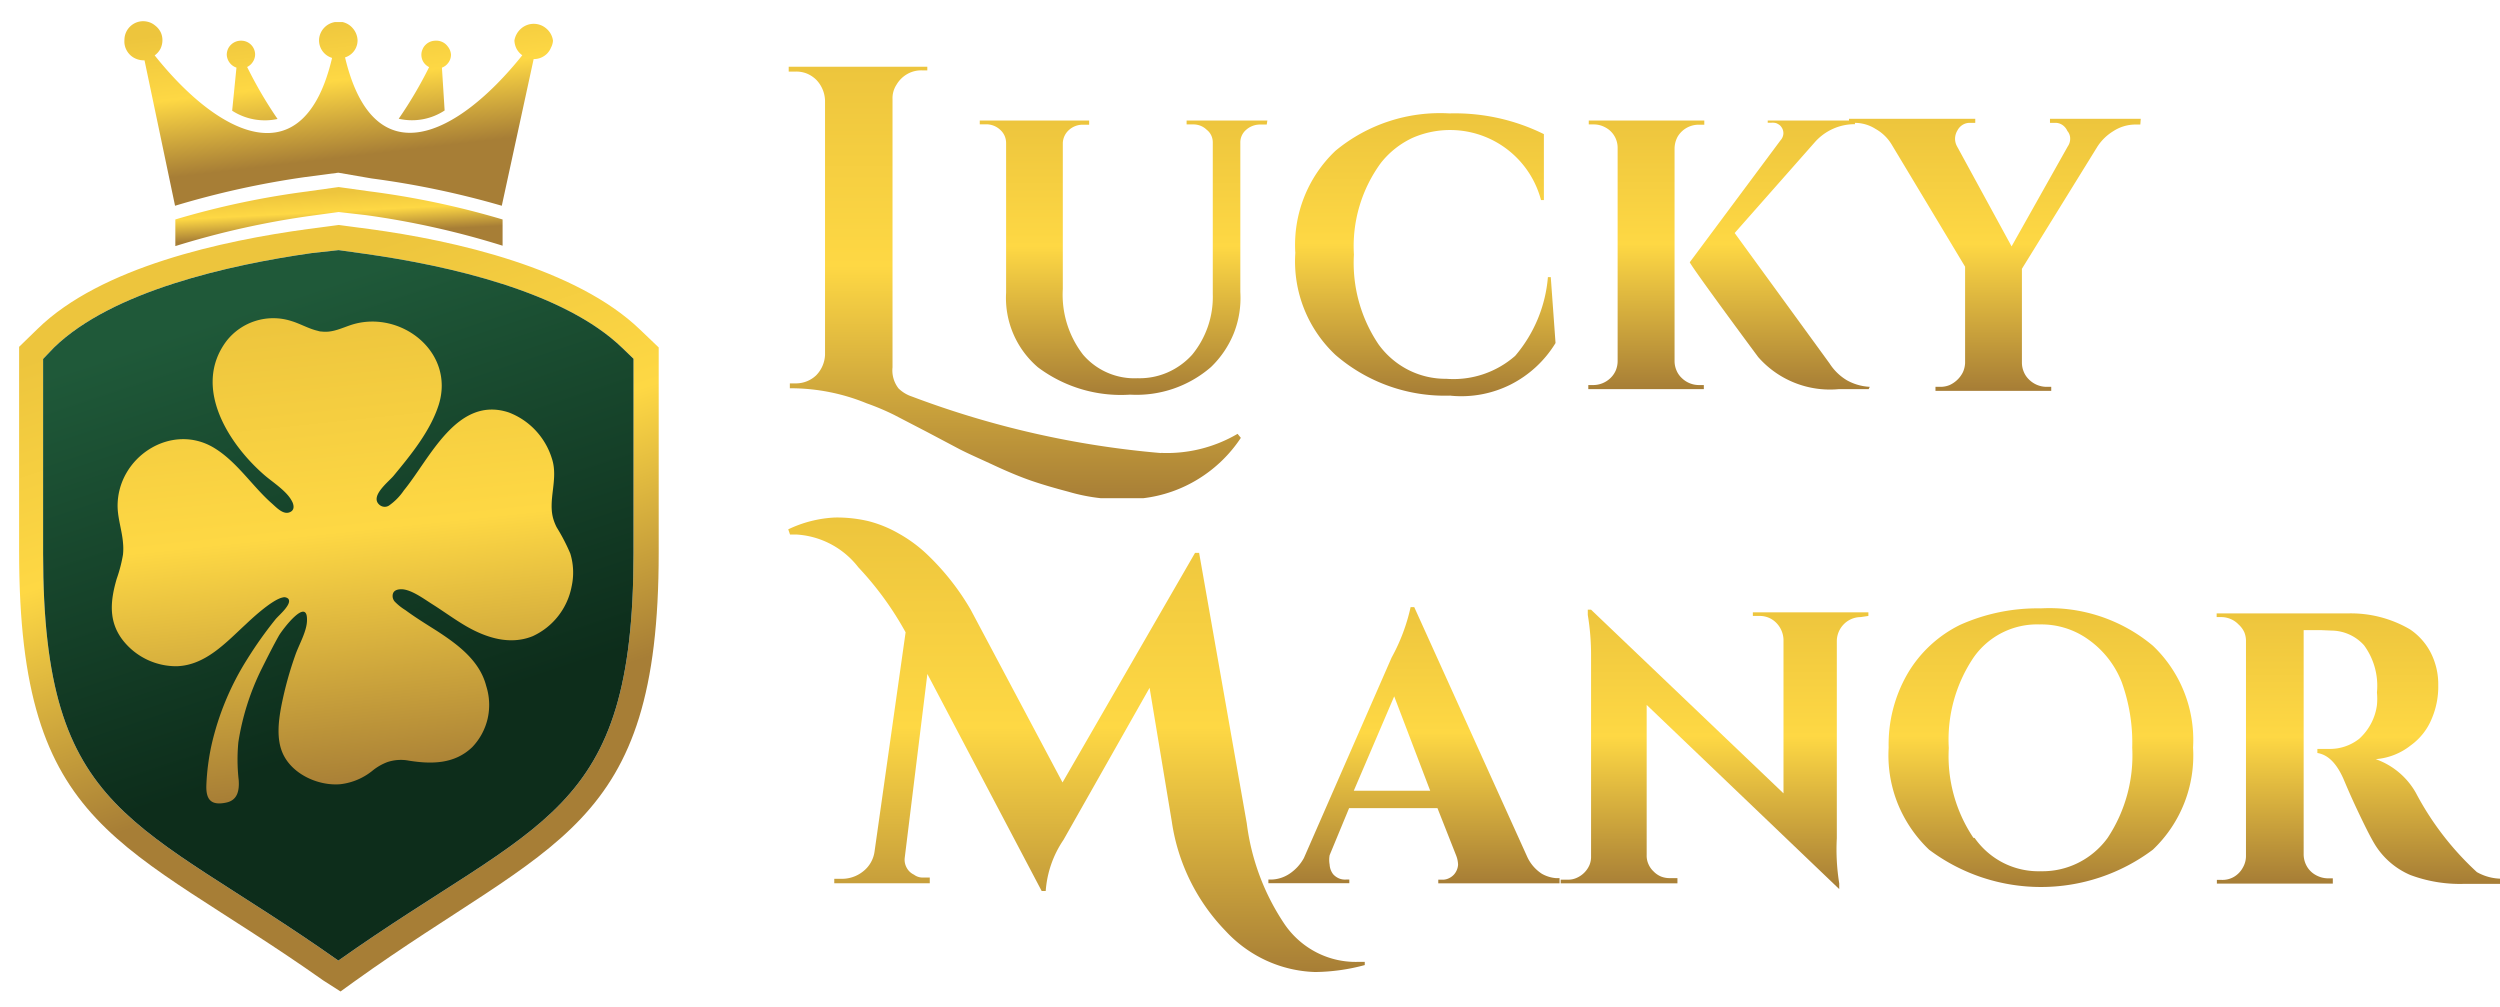
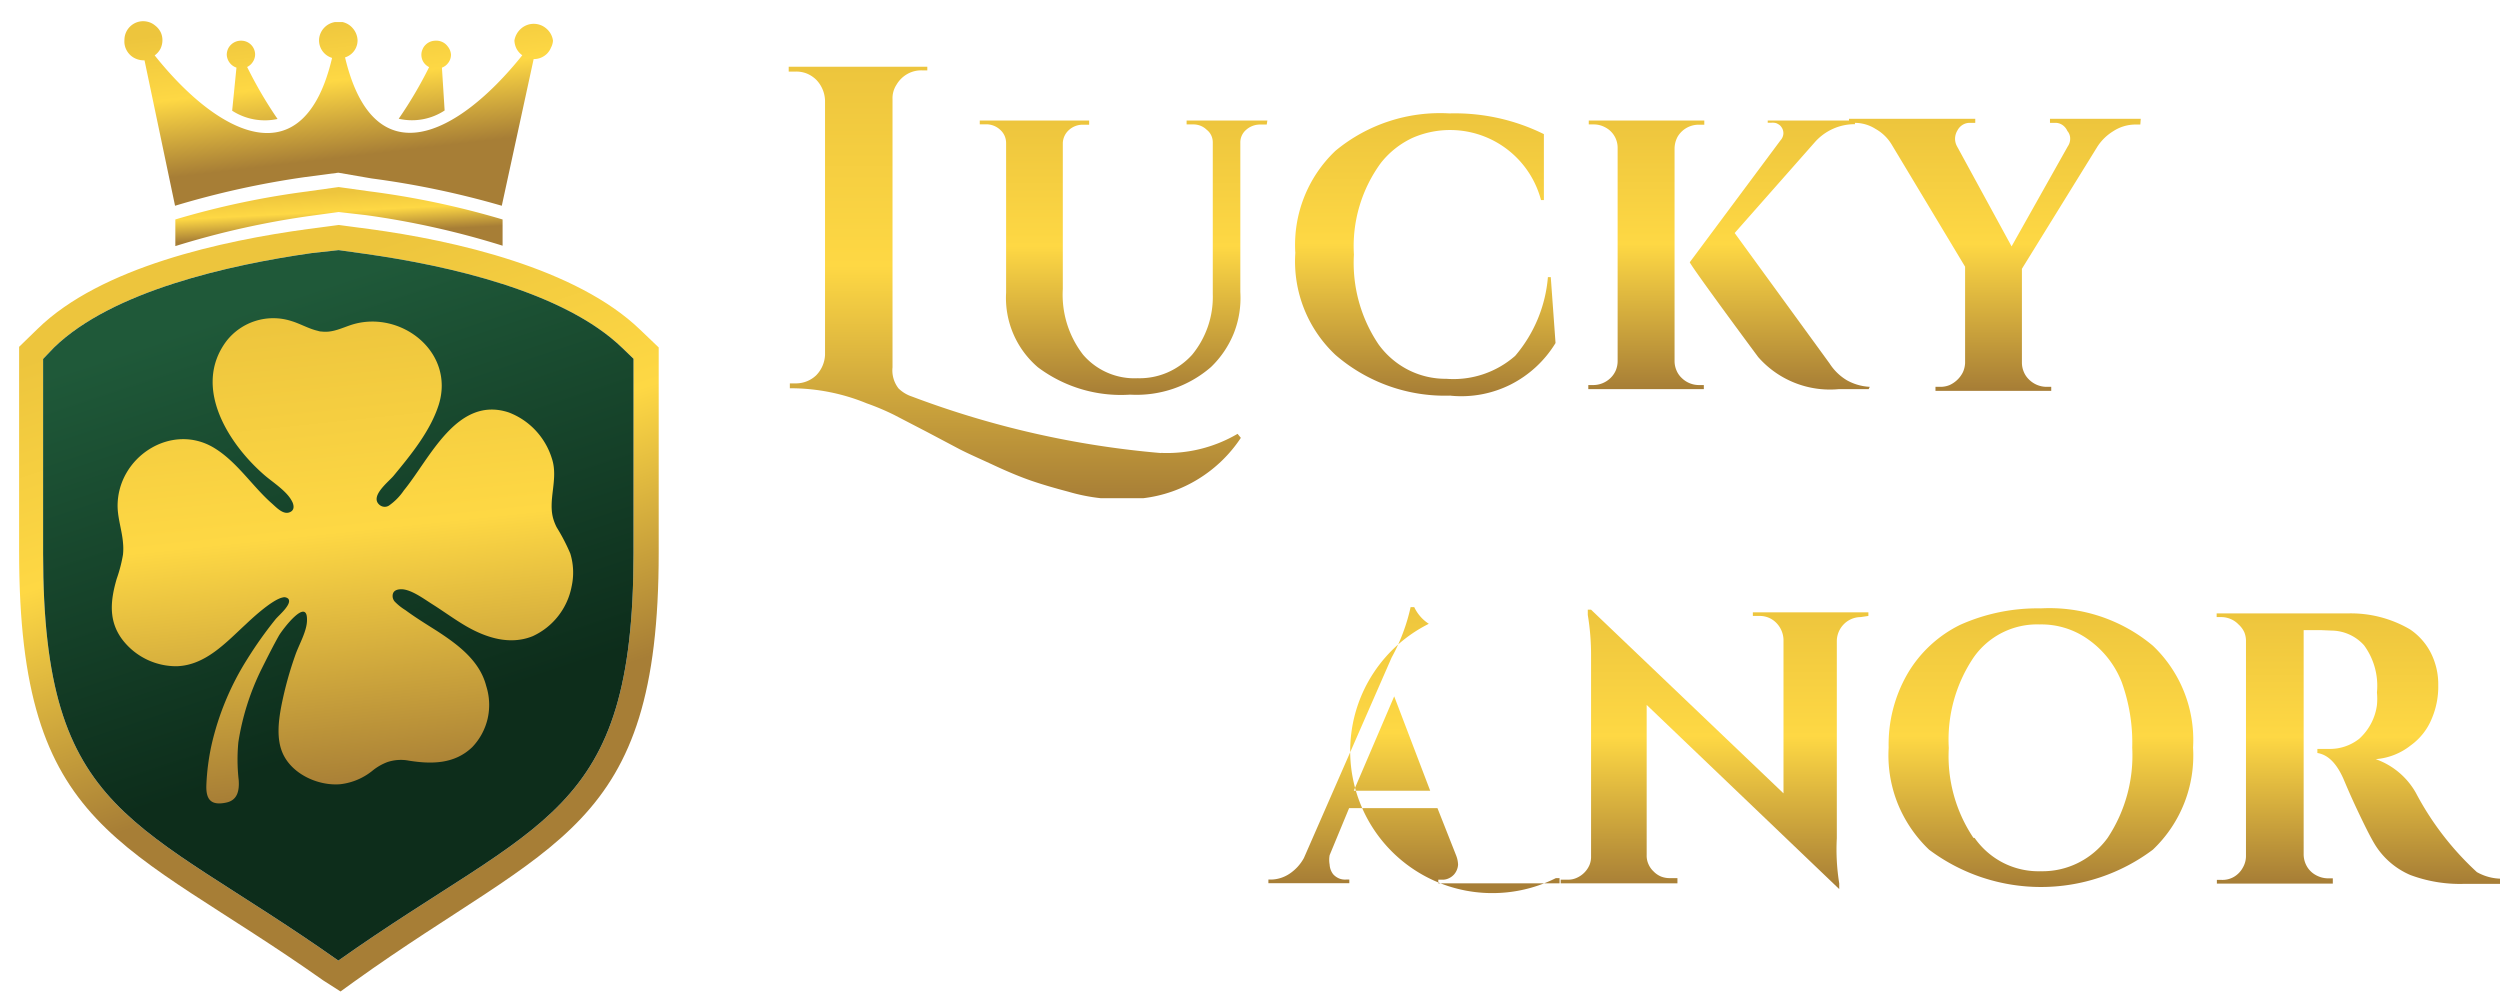
<svg xmlns="http://www.w3.org/2000/svg" xmlns:xlink="http://www.w3.org/1999/xlink" id="Layer_1" data-name="Layer 1" viewBox="0 0 435.59 175.54">
  <defs>
    <style>.cls-1{fill:none;}.cls-2{clip-path:url(#clip-path);}.cls-3,.cls-4,.cls-5,.cls-6{fill-rule:evenodd;}.cls-3{fill:url(#linear-gradient);}.cls-4{fill:url(#linear-gradient-2);}.cls-5{fill:url(#linear-gradient-3);}.cls-6{fill:url(#linear-gradient-4);}.cls-7{fill:url(#linear-gradient-5);}.cls-8{fill:url(#linear-gradient-6);}.cls-9{fill:url(#linear-gradient-7);}.cls-10{fill:url(#linear-gradient-8);}.cls-11{fill:url(#linear-gradient-9);}.cls-12{fill:url(#linear-gradient-10);}.cls-13{fill:url(#linear-gradient-11);}.cls-14{fill:url(#linear-gradient-12);}.cls-15{fill:url(#linear-gradient-13);}.cls-16{fill:url(#linear-gradient-14);}.cls-17{fill:url(#linear-gradient-15);}</style>
    <clipPath id="clip-path">
      <rect class="cls-1" width="435.59" height="175.54" />
    </clipPath>
    <linearGradient id="linear-gradient" x1="58.46" y1="184.98" x2="61.36" y2="160.29" gradientTransform="matrix(1, 0, 0, -1, 0, 187.54)" gradientUnits="userSpaceOnUse">
      <stop offset="0" stop-color="#edc53d" />
      <stop offset="0.46" stop-color="#fed844" />
      <stop offset="1" stop-color="#a77e36" />
    </linearGradient>
    <linearGradient id="linear-gradient-2" x1="46.19" y1="138.54" x2="72.39" y2="59.55" xlink:href="#linear-gradient" />
    <linearGradient id="linear-gradient-3" x1="47.09" y1="134.93" x2="71.36" y2="61.73" gradientTransform="matrix(1, 0, 0, -1, 0, 187.54)" gradientUnits="userSpaceOnUse">
      <stop offset="0" stop-color="#1f5939" />
      <stop offset="1" stop-color="#0d2d1b" />
    </linearGradient>
    <linearGradient id="linear-gradient-4" x1="58.67" y1="154.1" x2="59.05" y2="146.74" xlink:href="#linear-gradient" />
    <linearGradient id="linear-gradient-5" x1="176.79" y1="175.91" x2="176.79" y2="100.48" xlink:href="#linear-gradient" />
    <linearGradient id="linear-gradient-6" x1="195.75" y1="166.57" x2="195.75" y2="118.83" xlink:href="#linear-gradient" />
    <linearGradient id="linear-gradient-7" x1="248.35" y1="167.48" x2="248.35" y2="118.9" xlink:href="#linear-gradient" />
    <linearGradient id="linear-gradient-8" x1="301.28" y1="166.57" x2="301.28" y2="119.76" xlink:href="#linear-gradient" />
    <linearGradient id="linear-gradient-9" x1="347.56" y1="166.56" x2="347.56" y2="119.75" xlink:href="#linear-gradient" />
    <linearGradient id="linear-gradient-10" x1="187.54" y1="97.22" x2="187.54" y2="18.11" xlink:href="#linear-gradient" />
    <linearGradient id="linear-gradient-11" x1="246.36" y1="81.99" x2="246.36" y2="33.9" xlink:href="#linear-gradient" />
    <linearGradient id="linear-gradient-12" x1="298.73" y1="81.64" x2="298.73" y2="32.97" xlink:href="#linear-gradient" />
    <linearGradient id="linear-gradient-13" x1="355.6" y1="81.61" x2="355.6" y2="33.02" xlink:href="#linear-gradient" />
    <linearGradient id="linear-gradient-14" x1="411.05" y1="80.67" x2="411.05" y2="33.93" xlink:href="#linear-gradient" />
    <linearGradient id="linear-gradient-15" x1="63.3" y1="50.19" x2="54.62" y2="132.9" gradientTransform="matrix(1, 0, 0, -1, 0, 187.54)" gradientUnits="userSpaceOnUse">
      <stop offset="0" stop-color="#a77e36" />
      <stop offset="0.54" stop-color="#fed844" />
      <stop offset="1" stop-color="#edc53d" />
    </linearGradient>
  </defs>
  <g class="cls-2">
    <path class="cls-3" d="M30.5,35.85,25.18,10.51a3.43,3.43,0,0,1-1.38-.23,3.24,3.24,0,0,1-1.16-.74,3.38,3.38,0,0,1-.76-1.17A3.1,3.1,0,0,1,21.68,7,3.28,3.28,0,0,1,22,5.55a3.32,3.32,0,0,1,.92-1.15,3.25,3.25,0,0,1,2.8-.61,3.13,3.13,0,0,1,1.31.66A3.34,3.34,0,0,1,28,5.62a3.28,3.28,0,0,1,.3,1.45,3.43,3.43,0,0,1-.35,1.44,3.34,3.34,0,0,1-1,1.14c11.3,14.19,26,21.34,30.91.44a3.19,3.19,0,0,1-2.26-3.33,3.3,3.3,0,0,1,2.8-2.92h1.26A3.27,3.27,0,0,1,61.53,5,3.36,3.36,0,0,1,62.3,7a3.1,3.1,0,0,1-2.18,3C65.11,31,79.69,23.76,91,9.63a3.31,3.31,0,0,1-1-1.14,3.45,3.45,0,0,1-.37-1.44A3.51,3.51,0,0,1,90.77,5a3.34,3.34,0,0,1,4.45,0,3.32,3.32,0,0,1,1.13,2.09A3,3,0,0,1,96,8.3a3.18,3.18,0,0,1-.71,1.07,3.23,3.23,0,0,1-2.31.92L87.43,35.85a153,153,0,0,0-22.69-4.76l-5.79-1-5.78.76a152.9,152.9,0,0,0-22.67,5ZM75.92,7.09a2.46,2.46,0,0,0-1.74.69,2.23,2.23,0,0,0-.54.78,2.29,2.29,0,0,0-.22.89,2.55,2.55,0,0,0,.14.91,2.29,2.29,0,0,0,.47.78,2.35,2.35,0,0,0,.74.55,73.07,73.07,0,0,1-5.3,9,10.36,10.36,0,0,0,8-1.44L77,11.79a2.45,2.45,0,0,0,1.13-.88,2.33,2.33,0,0,0,.45-1.42A2.55,2.55,0,0,0,78,8.08a2.42,2.42,0,0,0-1.21-.87,2.33,2.33,0,0,0-.91-.12ZM42,7.09a2.47,2.47,0,0,0-1.74.69,2.4,2.4,0,0,0-.55.78,2.67,2.67,0,0,0-.2.93A2.47,2.47,0,0,0,40,10.91a2.43,2.43,0,0,0,1.2.87l-.75,7.51a10.5,10.5,0,0,0,7.91,1.44,73.19,73.19,0,0,1-5.3-9.06,2.39,2.39,0,0,0,1-.9,2.36,2.36,0,0,0,.39-1.29A2.42,2.42,0,0,0,42,7.09Z" />
    <path class="cls-4" d="M53.7,39.9l5.3-.7,5.31.7c14.94,2,36.14,6.85,47.23,17.55l3.23,3.09V96.33c0,48.68-18.44,49.86-53,74.66l-2.44,1.76-3-1.92c-34.84-24.62-53-25.76-53-74.67V60.43l3.23-3.14C17.59,46.51,38.8,41.92,53.7,39.9Zm.59,4.2C40,46.14,19.61,50.67,9.42,60.54l-1.91,2V96.43c0,46.08,16.23,46.08,51.44,70.94,35.15-24.86,51.43-24.86,51.43-71V62.51l-1.94-1.87c-10.17-9.86-30.5-14.4-44.86-16.42L59,43.58Z" />
    <path class="cls-5" d="M54.29,44.1C40,46.14,19.61,50.67,9.42,60.54l-1.91,2V96.43c0,46.08,16.23,46.08,51.44,70.94,35.15-24.86,51.43-24.86,51.43-71V62.51l-1.94-1.87c-10.17-9.87-30.5-14.4-44.86-16.42L59,43.58Z" />
    <path class="cls-6" d="M53.7,33.33l5.3-.74,5.3.74a146.55,146.55,0,0,1,23.27,4.91v4.57a146.5,146.5,0,0,0-23.85-5.33L59,36.94l-4.68.64a147.84,147.84,0,0,0-23.77,5.3V38.24a145.94,145.94,0,0,1,23.2-4.91Z" />
    <path class="cls-7" d="M202.26,78.91a24.32,24.32,0,0,0,13.37-3.32l.57.7a23.86,23.86,0,0,1-7.38,7.15,23.56,23.56,0,0,1-9.66,3.37h-7.33a32.51,32.51,0,0,1-5.7-1.14c-2.4-.63-4.58-1.27-6.41-1.9s-4-1.52-6.47-2.67-4.44-2-6.05-2.83l-5.67-3c-2.2-1.14-4.09-2.12-5.78-3A43.17,43.17,0,0,0,151,70.27a34.9,34.9,0,0,0-13.38-2.62V66.8h1.06a5.12,5.12,0,0,0,3.53-1.41,5.41,5.41,0,0,0,1.54-3.55V17.51a5.44,5.44,0,0,0-1.54-3.62,5.14,5.14,0,0,0-1.62-1.07,5,5,0,0,0-1.91-.35h-1.26v-.84h24.15v.64h-.78a4.86,4.86,0,0,0-2.64.59,5.1,5.1,0,0,0-1.94,1.89,4.3,4.3,0,0,0-.7,2.54V64a5.11,5.11,0,0,0,1.05,3.68,6,6,0,0,0,2.33,1.41,161.57,161.57,0,0,0,43.41,9.85Z" />
    <path class="cls-8" d="M220.71,21.7h-1.13a3.64,3.64,0,0,0-2.47.93,2.88,2.88,0,0,0-1,2.19V50.87A16.79,16.79,0,0,1,215,58a17,17,0,0,1-4,5.95,19.79,19.79,0,0,1-14.09,4.81A24.1,24.1,0,0,1,180.85,64a15.9,15.9,0,0,1-5.55-13V25a3.19,3.19,0,0,0-.26-1.33,3.08,3.08,0,0,0-.8-1.08,3.54,3.54,0,0,0-2.47-.93h-1.06V21h19.06v.73H188.7a3.53,3.53,0,0,0-2.46.93,3.18,3.18,0,0,0-.75,1,3.24,3.24,0,0,0-.31,1.23V50.36a17.07,17.07,0,0,0,3.52,11.43,11.79,11.79,0,0,0,9.52,4.11,12.2,12.2,0,0,0,5.19-1,12.5,12.5,0,0,0,4.31-3.1,15.86,15.86,0,0,0,3.59-10.56V24.87a2.85,2.85,0,0,0-.26-1.26,2.69,2.69,0,0,0-.8-1,3.3,3.3,0,0,0-1.13-.72,3.57,3.57,0,0,0-1.37-.21h-1V21h14.07Z" />
    <path class="cls-9" d="M252.74,68.93a29.16,29.16,0,0,1-20.05-7.09,22.35,22.35,0,0,1-7-17.77,22.6,22.6,0,0,1,7-17.8,28.54,28.54,0,0,1,19.86-6.51A35,35,0,0,1,269,23.37V34.86h-.5A16.38,16.38,0,0,0,246.16,24a15.21,15.21,0,0,0-5.54,4.36,24.56,24.56,0,0,0-4.72,16A25.39,25.39,0,0,0,240.19,60a14.54,14.54,0,0,0,5.19,4.45A14.33,14.33,0,0,0,252,66a16.28,16.28,0,0,0,12-4,24.18,24.18,0,0,0,5.7-13.71h.5l.83,11.48A19.43,19.43,0,0,1,263.21,67a19.15,19.15,0,0,1-10.49,1.94Z" />
    <path class="cls-10" d="M277.59,67.09a4.33,4.33,0,0,0,3-1.21,4.1,4.1,0,0,0,.94-1.35,4.29,4.29,0,0,0,.32-1.62V25.79a4,4,0,0,0-2.18-3.61,4.14,4.14,0,0,0-2-.5h-.85V21h20.13v.73H296a4.25,4.25,0,0,0-3.68,2.06,4.37,4.37,0,0,0-.55,2.06V62.91a4.15,4.15,0,0,0,.33,1.62,3.83,3.83,0,0,0,.94,1.35,4.29,4.29,0,0,0,3,1.21h.83v.71H276.74v-.71Zm48,.71H320.4a16.62,16.62,0,0,1-14.07-5.6c-8-10.8-11.91-16.29-11.91-16.51l15.81-21.24a1.91,1.91,0,0,0,.5-1.15,1.86,1.86,0,0,0-.13-.78,2.15,2.15,0,0,0-.45-.66,2.53,2.53,0,0,0-.67-.4,2.36,2.36,0,0,0-.79-.08H308V21h15.2v.64a9.17,9.17,0,0,0-3.86.82,9.27,9.27,0,0,0-3.18,2.37L302.24,40.6l16.54,22.73a9.22,9.22,0,0,0,3,2.92,9.1,9.1,0,0,0,4,1.15Z" />
    <path class="cls-11" d="M372.92,21.7H372a7.08,7.08,0,0,0-3.78,1.15,8.68,8.68,0,0,0-2.81,2.75L352.29,46.83V63.19a4.21,4.21,0,0,0,.33,1.61,3.91,3.91,0,0,0,.94,1.36,4.36,4.36,0,0,0,3,1.24h.84v.7H337.23v-.7h.85a4.16,4.16,0,0,0,1.59-.3A4.81,4.81,0,0,0,342,64.87a4.37,4.37,0,0,0,.39-1.59V46.47L329.62,25.22a7.59,7.59,0,0,0-2.82-2.75,6.74,6.74,0,0,0-3.73-1.06h-.91V20.7h22v.71h-.85a2.32,2.32,0,0,0-1.33.33,2.49,2.49,0,0,0-.93,1,2.85,2.85,0,0,0-.41,1.42,2.8,2.8,0,0,0,.35,1.35l9.5,17.42,9.79-17.42a2.34,2.34,0,0,0,.42-1.35,2,2,0,0,0-.49-1.34,2.47,2.47,0,0,0-.9-1.07,2.18,2.18,0,0,0-1.36-.34h-.77V20.7H373Z" />
-     <path class="cls-12" d="M137.34,92.23a21.17,21.17,0,0,1,8.1-2.06,24,24,0,0,1,5.91.64,21.08,21.08,0,0,1,5.21,2.13,24.42,24.42,0,0,1,5,3.68,43.27,43.27,0,0,1,7.57,9.61l16,30.1,23.09-40h.71l8.3,47.1a40.45,40.45,0,0,0,6.62,17.64,15.13,15.13,0,0,0,5.62,4.92,14.9,14.9,0,0,0,7.27,1.6h1.05v.56a34.19,34.19,0,0,1-8.65,1.21,22,22,0,0,1-8.51-2,22.31,22.31,0,0,1-7.09-5.16,34.49,34.49,0,0,1-9.37-19.06l-3.87-23.3-15,26.49a18.15,18.15,0,0,0-3.1,8.92h-.7l-19.92-37.82-3.94,32a2.86,2.86,0,0,0,.33,1.75,2.8,2.8,0,0,0,1.28,1.22,2.49,2.49,0,0,0,1.48.5H162v1H145.36v-.78h1.27a5.87,5.87,0,0,0,3.74-1.28,5.3,5.3,0,0,0,2-3.42l5.42-38.25a55.66,55.66,0,0,0-8.24-11.33,14.74,14.74,0,0,0-10.85-5.71h-1.05Z" />
-     <path class="cls-13" d="M271.09,153h.64v.91H250.6v-.64h.57a2.52,2.52,0,0,0,1.18-.2,2.82,2.82,0,0,0,1-.71,2.87,2.87,0,0,0,.7-1.7,4.86,4.86,0,0,0-.35-1.64l-3.24-8.21h-15.4L231.67,149a4.52,4.52,0,0,0,0,1.64,3,3,0,0,0,.63,1.7,2.93,2.93,0,0,0,1,.71,2.73,2.73,0,0,0,1.23.2h.57v.64H221v-.64h.55a6,6,0,0,0,3.11-1,7.71,7.71,0,0,0,2.53-2.76l15.28-34.92a32.76,32.76,0,0,0,3.31-8.79h.63l19.71,43.56a7,7,0,0,0,2.54,2.91A6,6,0,0,0,271.09,153Zm-35.21-15.23h13.31l-6.27-16.44Z" />
+     <path class="cls-13" d="M271.09,153h.64v.91H250.6v-.64h.57a2.52,2.52,0,0,0,1.18-.2,2.82,2.82,0,0,0,1-.71,2.87,2.87,0,0,0,.7-1.7,4.86,4.86,0,0,0-.35-1.64l-3.24-8.21h-15.4L231.67,149a4.52,4.52,0,0,0,0,1.64,3,3,0,0,0,.63,1.7,2.93,2.93,0,0,0,1,.71,2.73,2.73,0,0,0,1.23.2h.57v.64H221v-.64h.55a6,6,0,0,0,3.11-1,7.71,7.71,0,0,0,2.53-2.76l15.28-34.92a32.76,32.76,0,0,0,3.31-8.79h.63a7,7,0,0,0,2.54,2.91A6,6,0,0,0,271.09,153Zm-35.21-15.23h13.31l-6.27-16.44Z" />
    <path class="cls-14" d="M324.18,107.52a4.15,4.15,0,0,0-2.88,1.2,4.26,4.26,0,0,0-1.26,2.84v34.49a36.9,36.9,0,0,0,.42,7.86v1l-33.55-32.09V149a3.56,3.56,0,0,0,.3,1.54,3.76,3.76,0,0,0,.9,1.29,3.87,3.87,0,0,0,1.32.9A4.13,4.13,0,0,0,291,153h1.27v.91H271.93v-.64h1.2a3.56,3.56,0,0,0,1.57-.31,4.3,4.3,0,0,0,2.23-2.21,3.73,3.73,0,0,0,.29-1.58V114.23a42,42,0,0,0-.57-7.08v-.92h.57l33.53,32v-26.8a4.37,4.37,0,0,0-1.25-2.9,4,4,0,0,0-2.89-1.21h-1.2v-.63h20.13v.63Z" />
    <path class="cls-15" d="M355.59,106a28.08,28.08,0,0,1,19.52,6.51,22.64,22.64,0,0,1,7,17.74,22.64,22.64,0,0,1-7,17.79,32.48,32.48,0,0,1-39,0,23,23,0,0,1-5.49-8.11,22.69,22.69,0,0,1-1.55-9.68,24.61,24.61,0,0,1,3.3-12.88,21.71,21.71,0,0,1,9.16-8.5A33,33,0,0,1,355.59,106Zm-11.54,40a13.72,13.72,0,0,0,5.05,4.37,13.57,13.57,0,0,0,6.49,1.43,13.93,13.93,0,0,0,6.52-1.47,14.14,14.14,0,0,0,5.11-4.33,26,26,0,0,0,4.29-15.73,31.06,31.06,0,0,0-1.83-11.42,16.41,16.41,0,0,0-5.84-7.44,14,14,0,0,0-8.45-2.61,13.49,13.49,0,0,0-11.55,5.8,25.61,25.61,0,0,0-4.29,15.73,25.53,25.53,0,0,0,4.29,15.65Z" />
    <path class="cls-16" d="M404.38,109.79h-3v39a4.22,4.22,0,0,0,.55,2.14,4,4,0,0,0,1.57,1.54,4.44,4.44,0,0,0,2.11.57h.85v.91h-20.2v-.64h.85a3.94,3.94,0,0,0,2.12-.53,4.13,4.13,0,0,0,1.54-1.59,4,4,0,0,0,.56-2.05V111.77a4,4,0,0,0-.3-1.63,4.12,4.12,0,0,0-1-1.34,4,4,0,0,0-1.36-.94,4.21,4.21,0,0,0-1.6-.34h-.85v-.64H409a20.4,20.4,0,0,1,10.91,2.78,10.91,10.91,0,0,1,3.58,4,12.1,12.1,0,0,1,1.34,5.72,14.16,14.16,0,0,1-1.12,5.81,10.66,10.66,0,0,1-3.66,4.67,11.2,11.2,0,0,1-6.12,2.41,13,13,0,0,1,7,5.87,51,51,0,0,0,10.63,13.81,8.82,8.82,0,0,0,4.3,1.15V154h-6.48a24.66,24.66,0,0,1-9.43-1.55,13.46,13.46,0,0,1-6.2-5.38c-.77-1.28-1.76-3.27-3-5.89s-2-4.46-2.46-5.53c-1.2-2.68-2.68-4.16-4.52-4.45v-.71h2a8.24,8.24,0,0,0,5.29-1.77,9.61,9.61,0,0,0,3.09-5.88,11.45,11.45,0,0,0,0-2.19,11.93,11.93,0,0,0-2.25-8.22,7.72,7.72,0,0,0-5.63-2.56Z" />
    <path class="cls-17" d="M84.72,119.54c-1.13-4.45-5-7.28-8.67-9.66-1.8-1.14-3.67-2.29-5.42-3.58a9.48,9.48,0,0,1-1.89-1.52,1.57,1.57,0,0,1-.32-.72c-.13-1.14.74-1.42,1.63-1.39,1.71.09,3.92,1.76,5.33,2.64,1.93,1.22,3.77,2.58,5.73,3.73,3.54,2.07,7.73,3.43,11.72,1.8a12,12,0,0,0,6.77-8.67,11.28,11.28,0,0,0-.23-5.71A32.83,32.83,0,0,0,97,91.89a8.74,8.74,0,0,1-.53-1.27c-1.13-3.43.89-7.1-.31-10.72A12.62,12.62,0,0,0,93.32,75a12.41,12.41,0,0,0-4.71-3.15c-9-2.93-13.7,8.05-18.23,13.58a10.16,10.16,0,0,1-2.61,2.66,1.36,1.36,0,0,1-.83.21,1.42,1.42,0,0,1-.8-.32c-1.79-1.48,1.54-4,2.42-5.06,3-3.63,6.46-7.84,7.91-12.48C79.25,61.27,69.81,54,61.41,56.54,59.62,57.1,58,58,56.09,57.77q-.35,0-.69-.12c-1.6-.36-3.08-1.25-4.65-1.72a10.34,10.34,0,0,0-11.29,3.49c-6,8,.35,17.92,6.59,23.34,1.3,1.14,3.71,2.66,4.68,4.32a4.25,4.25,0,0,1,.27.52c.27.71.23,1.41-.63,1.69-1.13.38-2.33-1-3.08-1.64-3.38-3-6-7.18-9.95-9.59-7.47-4.56-17,1.62-16.85,10.29.06,2.11.77,4.12.94,6.21a10.23,10.23,0,0,1,0,2.07,25.53,25.53,0,0,1-1.1,4.23c-1.13,3.89-1.48,7.52,1.2,10.85a11.81,11.81,0,0,0,9.28,4.37c5-.16,8.6-4.16,12-7.29.59-.55,4.52-4.33,6.49-4.7a.91.91,0,0,1,.49,0,1,1,0,0,1,.43.23c.79.93-1.79,3-2.26,3.64a70.06,70.06,0,0,0-4.86,6.85,47.86,47.86,0,0,0-6.27,15.11,40.36,40.36,0,0,0-.87,6.75c-.12,2.57.72,3.77,3.5,3.16,1.93-.43,2.26-2.08,2.13-3.91a31.66,31.66,0,0,1-.06-6.6,44,44,0,0,1,4-12.67c1-2,2-4,3.05-5.87.61-1.07,5-6.86,4.91-2.74,0,1.9-1.35,4.18-2,6A62.63,62.63,0,0,0,49,123.11c-.49,2.62-.85,5.71.29,8.21,1.65,3.62,6.22,5.64,10,5.32A10.86,10.86,0,0,0,65,134.2a9.32,9.32,0,0,1,2.45-1.4,7.41,7.41,0,0,1,3.82-.26c3.92.62,7.91.61,11-2.35a10.67,10.67,0,0,0,2.7-5A10.81,10.81,0,0,0,84.72,119.54Z" />
  </g>
</svg>